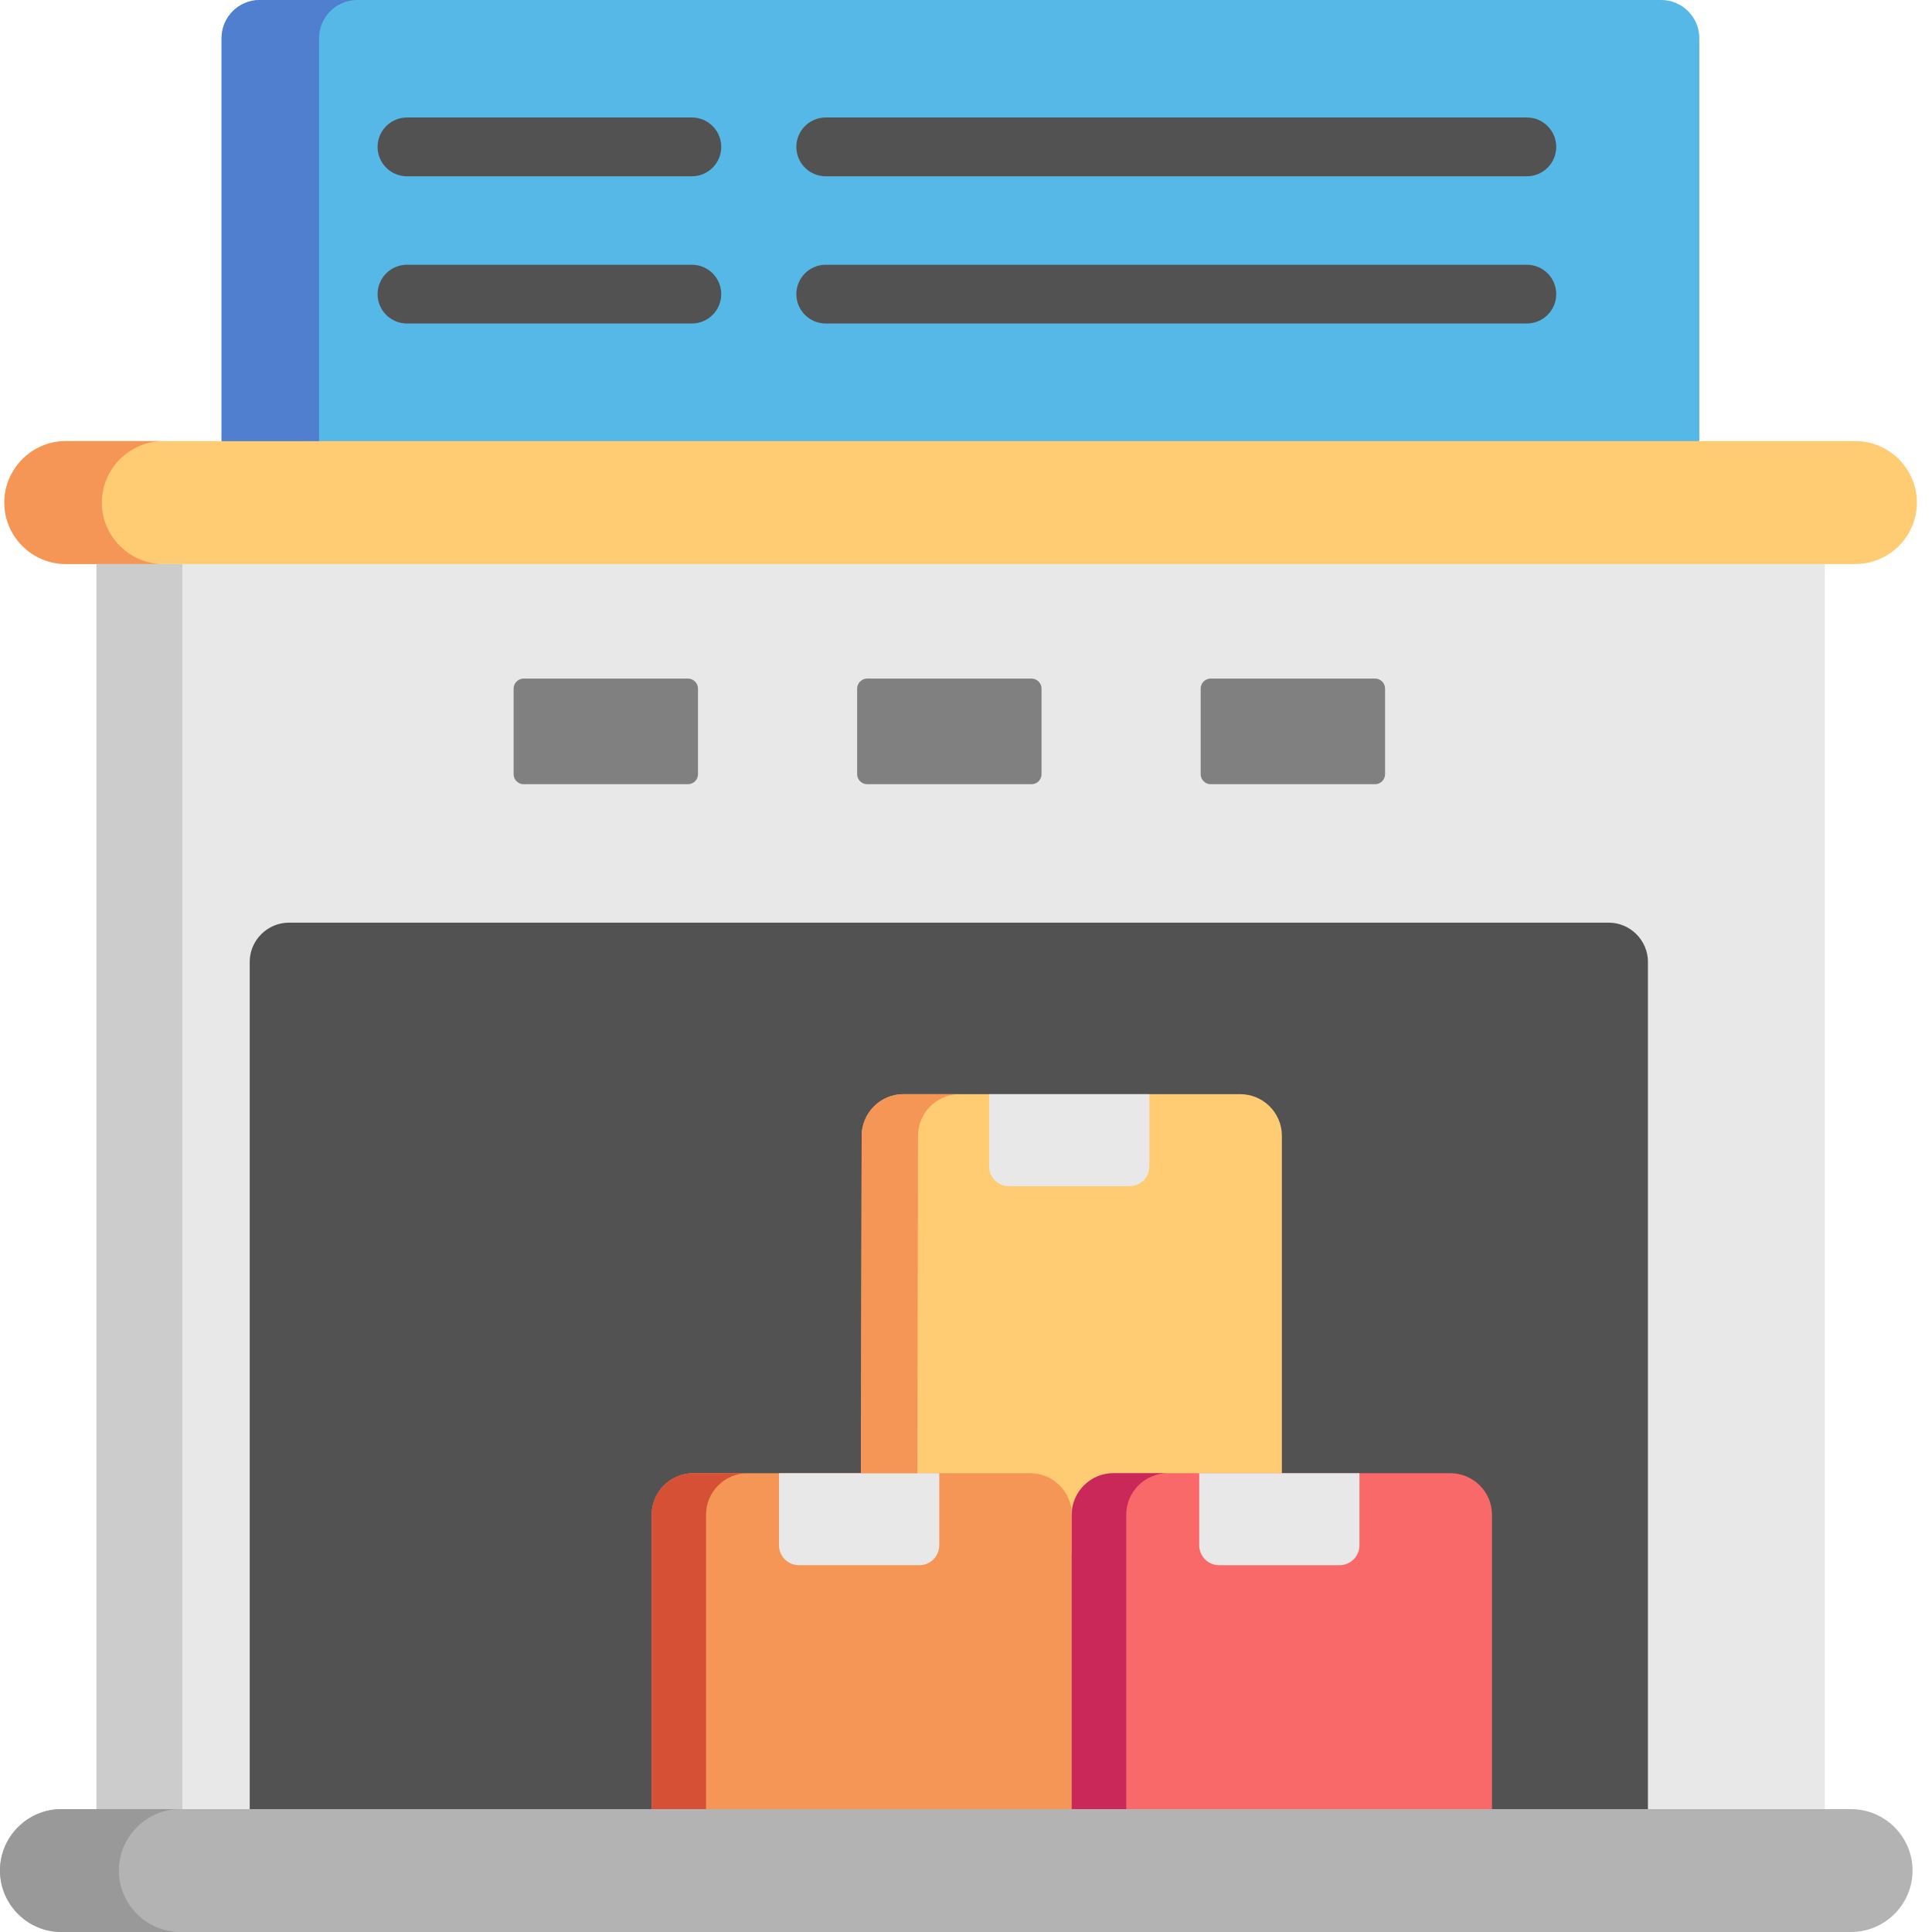
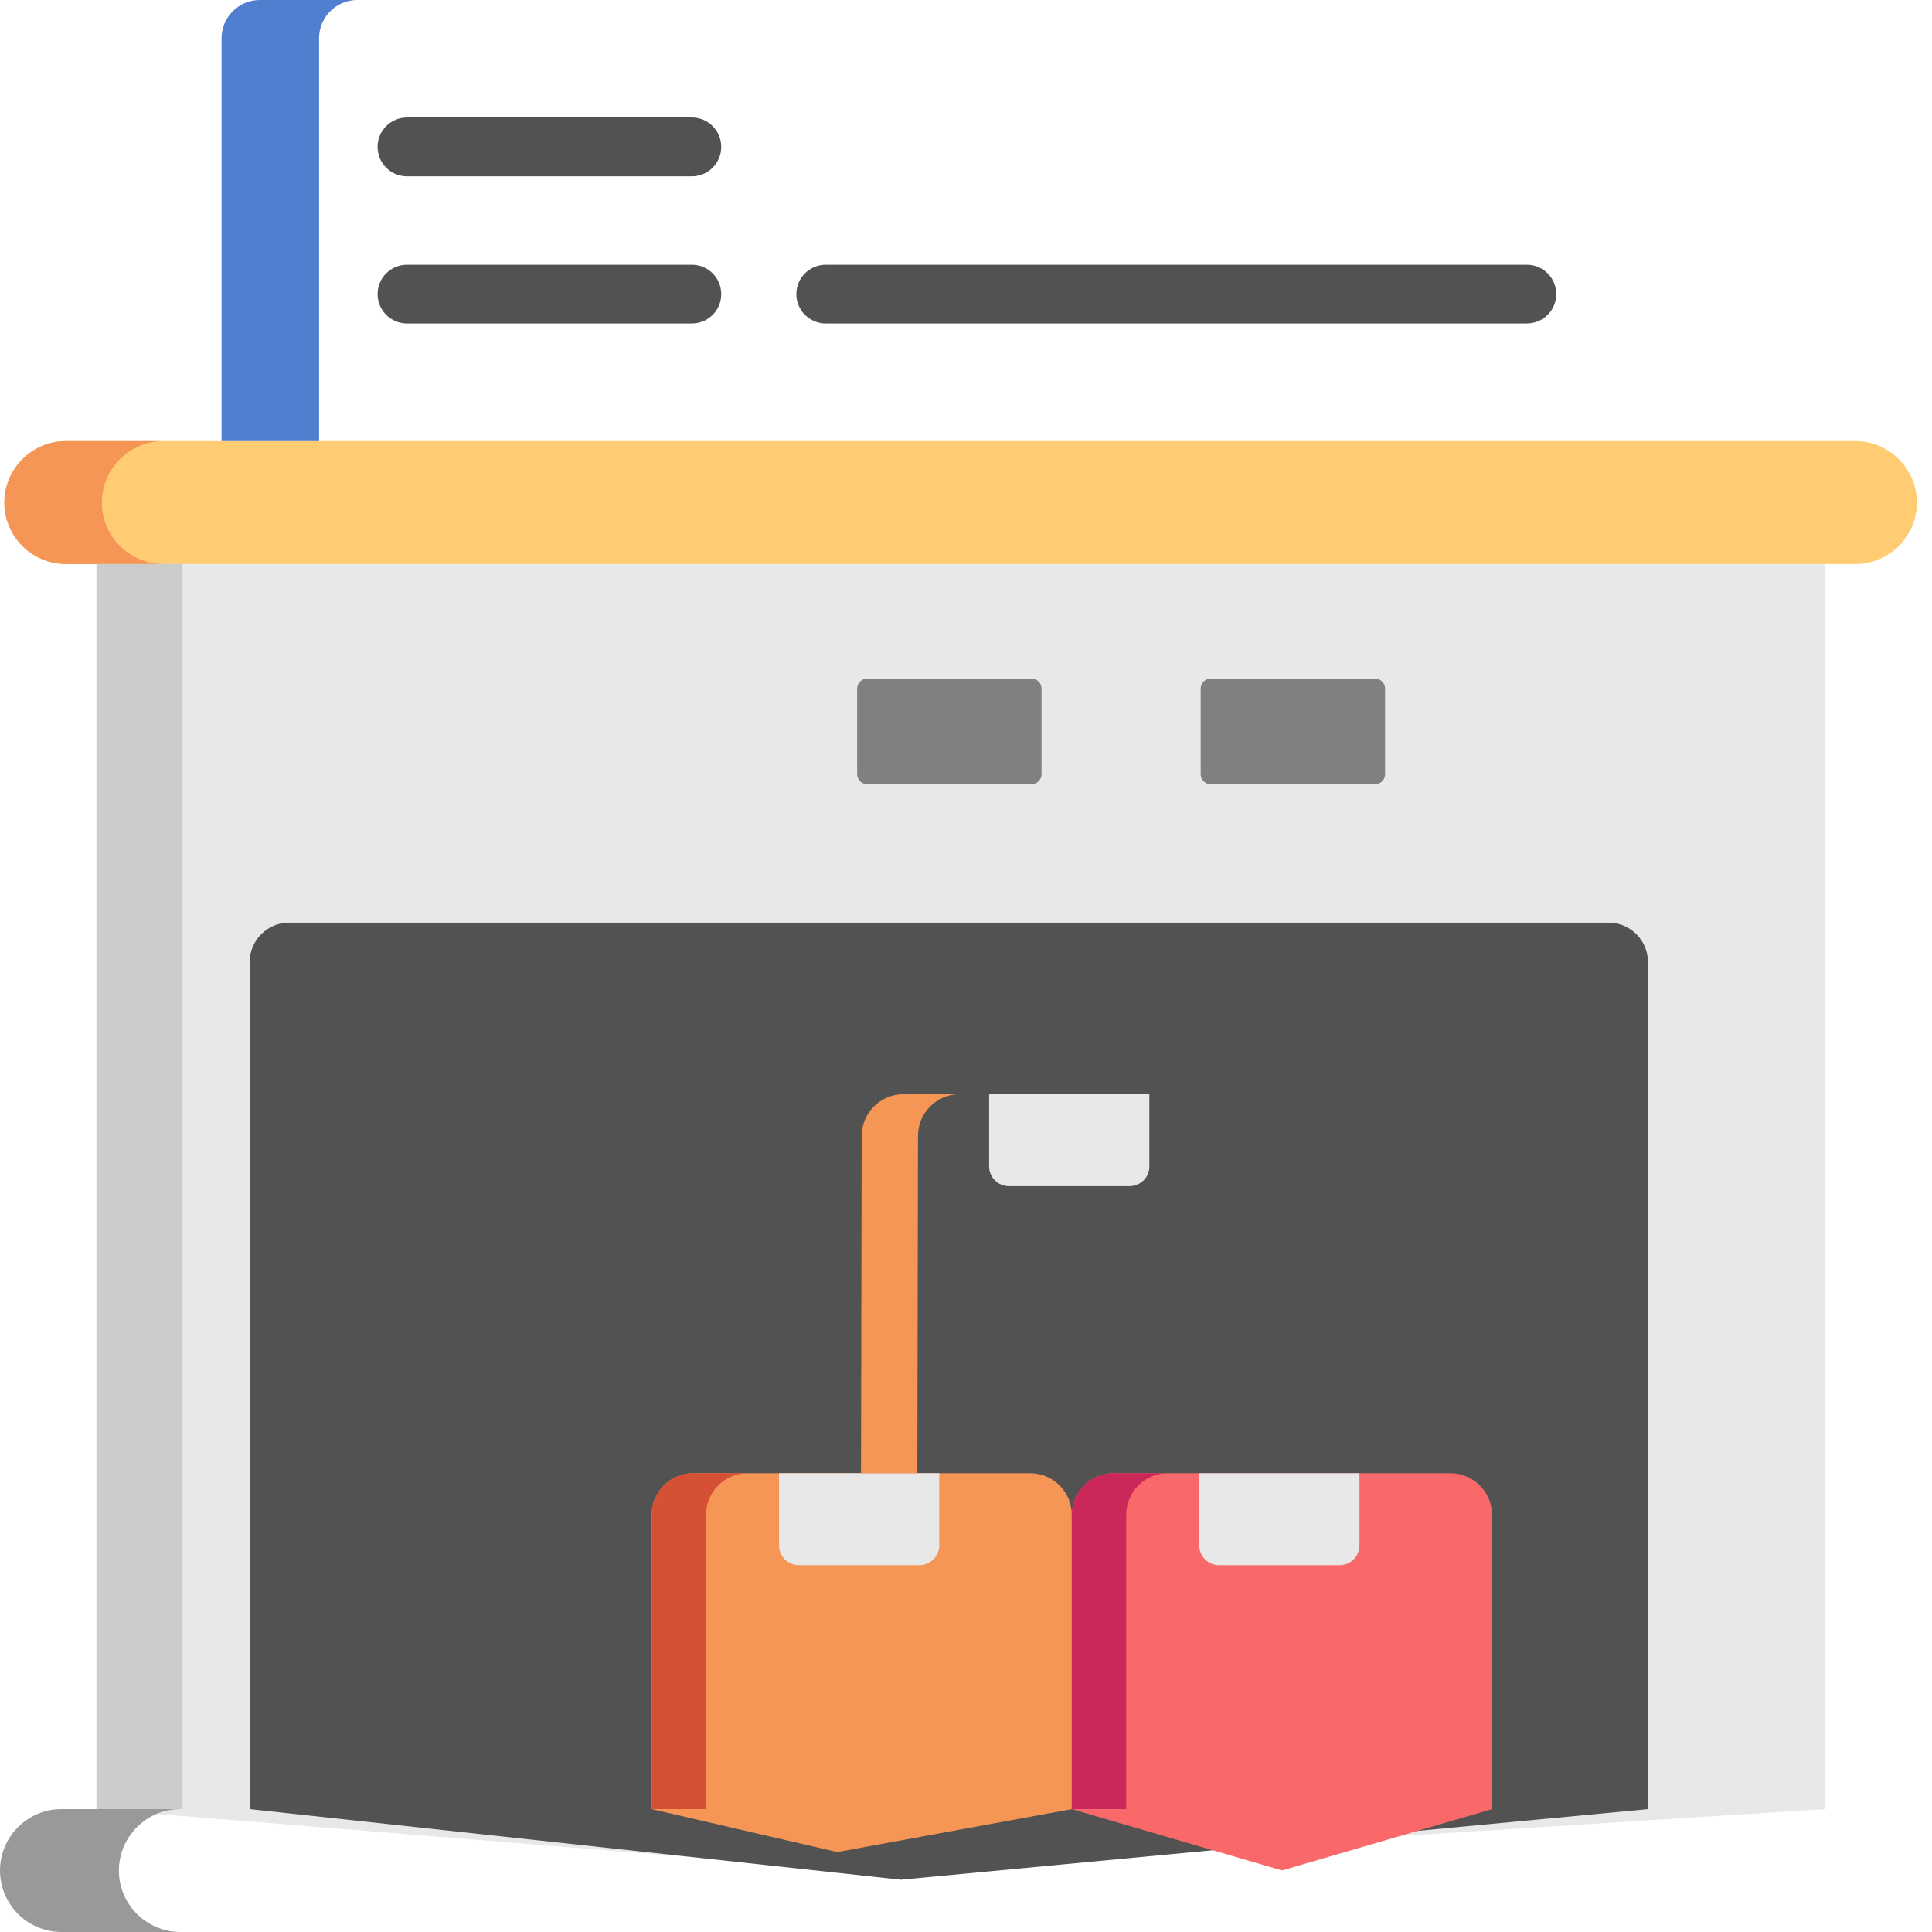
<svg xmlns="http://www.w3.org/2000/svg" width="32" height="32" viewBox="0 0 32 32" fill="none">
  <path fill-rule="evenodd" clip-rule="evenodd" d="M30.224 29.965V9.342H1.598V29.965L14.175 30.981L30.224 29.965Z" fill="#E8E8E8" />
  <path fill-rule="evenodd" clip-rule="evenodd" d="M27.295 29.965V15.932C27.295 15.575 27.002 15.282 26.644 15.282H4.787C4.429 15.282 4.136 15.575 4.136 15.932V29.965L14.921 31.134L27.295 29.965Z" fill="#525252" />
-   <path fill-rule="evenodd" clip-rule="evenodd" d="M17.752 25.738L21.232 24.401V18.812C21.232 18.433 20.923 18.123 20.543 18.123C18.641 18.123 16.818 18.123 14.962 18.123C14.584 18.123 14.274 18.433 14.272 18.812L14.261 24.401L17.752 25.738Z" fill="#FFCC73" />
  <path fill-rule="evenodd" clip-rule="evenodd" d="M16.711 19.647H18.709C18.89 19.647 19.037 19.5 19.037 19.321V18.123H16.383V19.321C16.383 19.5 16.53 19.647 16.711 19.647Z" fill="#E8E8E8" />
  <path fill-rule="evenodd" clip-rule="evenodd" d="M17.752 29.965L21.234 30.981L24.712 29.965V25.088C24.712 24.71 24.401 24.401 24.023 24.401C22.121 24.401 20.298 24.401 18.442 24.401C18.062 24.401 17.752 24.71 17.752 25.088V29.965H17.752Z" fill="#FA6969" />
  <path fill-rule="evenodd" clip-rule="evenodd" d="M10.794 29.965L13.869 30.676L17.752 29.965V25.088C17.752 24.71 17.443 24.401 17.063 24.401C15.161 24.401 13.338 24.401 11.482 24.401C11.104 24.401 10.794 24.71 10.794 25.088V29.965Z" fill="#F59556" />
  <path fill-rule="evenodd" clip-rule="evenodd" d="M13.231 25.924H15.231C15.409 25.924 15.557 25.776 15.557 25.596V24.401H12.903V25.596C12.903 25.776 13.05 25.924 13.231 25.924Z" fill="#E8E8E8" />
  <path fill-rule="evenodd" clip-rule="evenodd" d="M19.863 25.596C19.863 25.776 20.01 25.924 20.189 25.924H22.189C22.37 25.924 22.517 25.776 22.517 25.596V24.401H19.863V25.596Z" fill="#E8E8E8" />
  <path fill-rule="evenodd" clip-rule="evenodd" d="M15.194 24.401L15.205 18.812C15.205 18.433 15.515 18.123 15.894 18.123H14.962C14.584 18.123 14.274 18.433 14.272 18.812L14.261 24.401H15.194Z" fill="#F59556" />
  <path fill-rule="evenodd" clip-rule="evenodd" d="M11.694 29.965V25.088C11.694 24.71 12.003 24.401 12.383 24.401H11.482C11.104 24.401 10.794 24.71 10.794 25.088V29.965H11.694Z" fill="#D65036" />
  <path fill-rule="evenodd" clip-rule="evenodd" d="M18.654 29.965V25.088C18.654 24.71 18.963 24.401 19.341 24.401H18.442C18.062 24.401 17.752 24.71 17.752 25.088V29.965H18.654Z" fill="#C92858" />
-   <path fill-rule="evenodd" clip-rule="evenodd" d="M11.561 12.823V11.405C11.561 11.315 11.485 11.239 11.395 11.239H8.674C8.582 11.239 8.507 11.315 8.507 11.405V12.823C8.507 12.915 8.582 12.989 8.674 12.989H11.395C11.485 12.989 11.561 12.915 11.561 12.823Z" fill="#808080" />
  <path fill-rule="evenodd" clip-rule="evenodd" d="M17.251 12.823V11.405C17.251 11.315 17.177 11.239 17.085 11.239H14.364C14.272 11.239 14.197 11.315 14.197 11.405V12.823C14.197 12.915 14.272 12.989 14.364 12.989H17.085C17.177 12.989 17.251 12.915 17.251 12.823Z" fill="#808080" />
  <path fill-rule="evenodd" clip-rule="evenodd" d="M22.775 12.989C22.867 12.989 22.941 12.915 22.941 12.823V11.405C22.941 11.315 22.867 11.239 22.775 11.239H20.054C19.962 11.239 19.887 11.314 19.887 11.405V12.823C19.887 12.915 19.962 12.989 20.054 12.989H22.775Z" fill="#808080" />
-   <path fill-rule="evenodd" clip-rule="evenodd" d="M1.017 32H30.659C31.219 32 31.678 31.543 31.678 30.981C31.678 30.422 31.219 29.965 30.659 29.965H30.224C20.681 29.965 11.139 29.965 1.598 29.965H1.017C0.457 29.965 0 30.422 0 30.981C0 31.543 0.457 32 1.017 32Z" fill="#B3B3B3" />
-   <path fill-rule="evenodd" clip-rule="evenodd" d="M3.67 7.306L17.773 8.325L28.146 7.306V0.632C28.146 0.284 27.863 0 27.514 0H4.302C3.954 0 3.67 0.284 3.67 0.632V7.306Z" fill="#55B8E6" />
  <path fill-rule="evenodd" clip-rule="evenodd" d="M1.598 9.342H30.731C31.291 9.342 31.75 8.885 31.75 8.325C31.75 7.765 31.291 7.306 30.731 7.306H1.091C0.529 7.306 0.072 7.765 0.072 8.325C0.072 8.885 0.529 9.342 1.091 9.342H1.598Z" fill="#FFCC73" />
  <path fill-rule="evenodd" clip-rule="evenodd" d="M5.285 7.306V0.632C5.285 0.285 5.567 0.002 5.913 0H4.302C3.954 0 3.67 0.284 3.67 0.632V7.306H5.285Z" fill="#507FCF" />
  <path fill-rule="evenodd" clip-rule="evenodd" d="M1.598 9.342H2.706C2.146 9.342 1.687 8.885 1.687 8.325C1.687 7.767 2.142 7.31 2.698 7.306H1.091C0.529 7.306 0.072 7.765 0.072 8.325C0.072 8.885 0.529 9.342 1.091 9.342H1.598Z" fill="#F59556" />
  <path fill-rule="evenodd" clip-rule="evenodd" d="M3.021 29.965V9.342H1.598V29.965H3.021Z" fill="#CCCCCC" />
  <path fill-rule="evenodd" clip-rule="evenodd" d="M1.017 32H2.988C2.427 32 1.969 31.543 1.969 30.981C1.969 30.564 2.227 30.2 2.592 30.044C2.713 29.992 2.848 29.965 2.988 29.965H1.017C0.457 29.965 0 30.422 0 30.981C0 31.543 0.457 32 1.017 32Z" fill="#999999" />
-   <path d="M25.289 2.92H13.677C13.408 2.92 13.19 2.702 13.19 2.433C13.19 2.164 13.408 1.946 13.677 1.946H25.289C25.558 1.946 25.776 2.164 25.776 2.433C25.776 2.702 25.558 2.92 25.289 2.92Z" fill="#525252" />
  <path d="M25.289 5.358H13.677C13.408 5.358 13.19 5.14 13.19 4.872C13.19 4.603 13.408 4.385 13.677 4.385H25.289C25.558 4.385 25.776 4.603 25.776 4.872C25.776 5.14 25.558 5.358 25.289 5.358Z" fill="#525252" />
  <path d="M11.46 2.92H6.741C6.472 2.92 6.254 2.702 6.254 2.433C6.254 2.164 6.472 1.946 6.741 1.946H11.46C11.728 1.946 11.946 2.164 11.946 2.433C11.946 2.702 11.728 2.92 11.46 2.92Z" fill="#525252" />
  <path d="M11.46 5.358H6.741C6.472 5.358 6.254 5.14 6.254 4.872C6.254 4.603 6.472 4.385 6.741 4.385H11.46C11.728 4.385 11.946 4.603 11.946 4.872C11.946 5.14 11.728 5.358 11.46 5.358Z" fill="#525252" />
</svg>